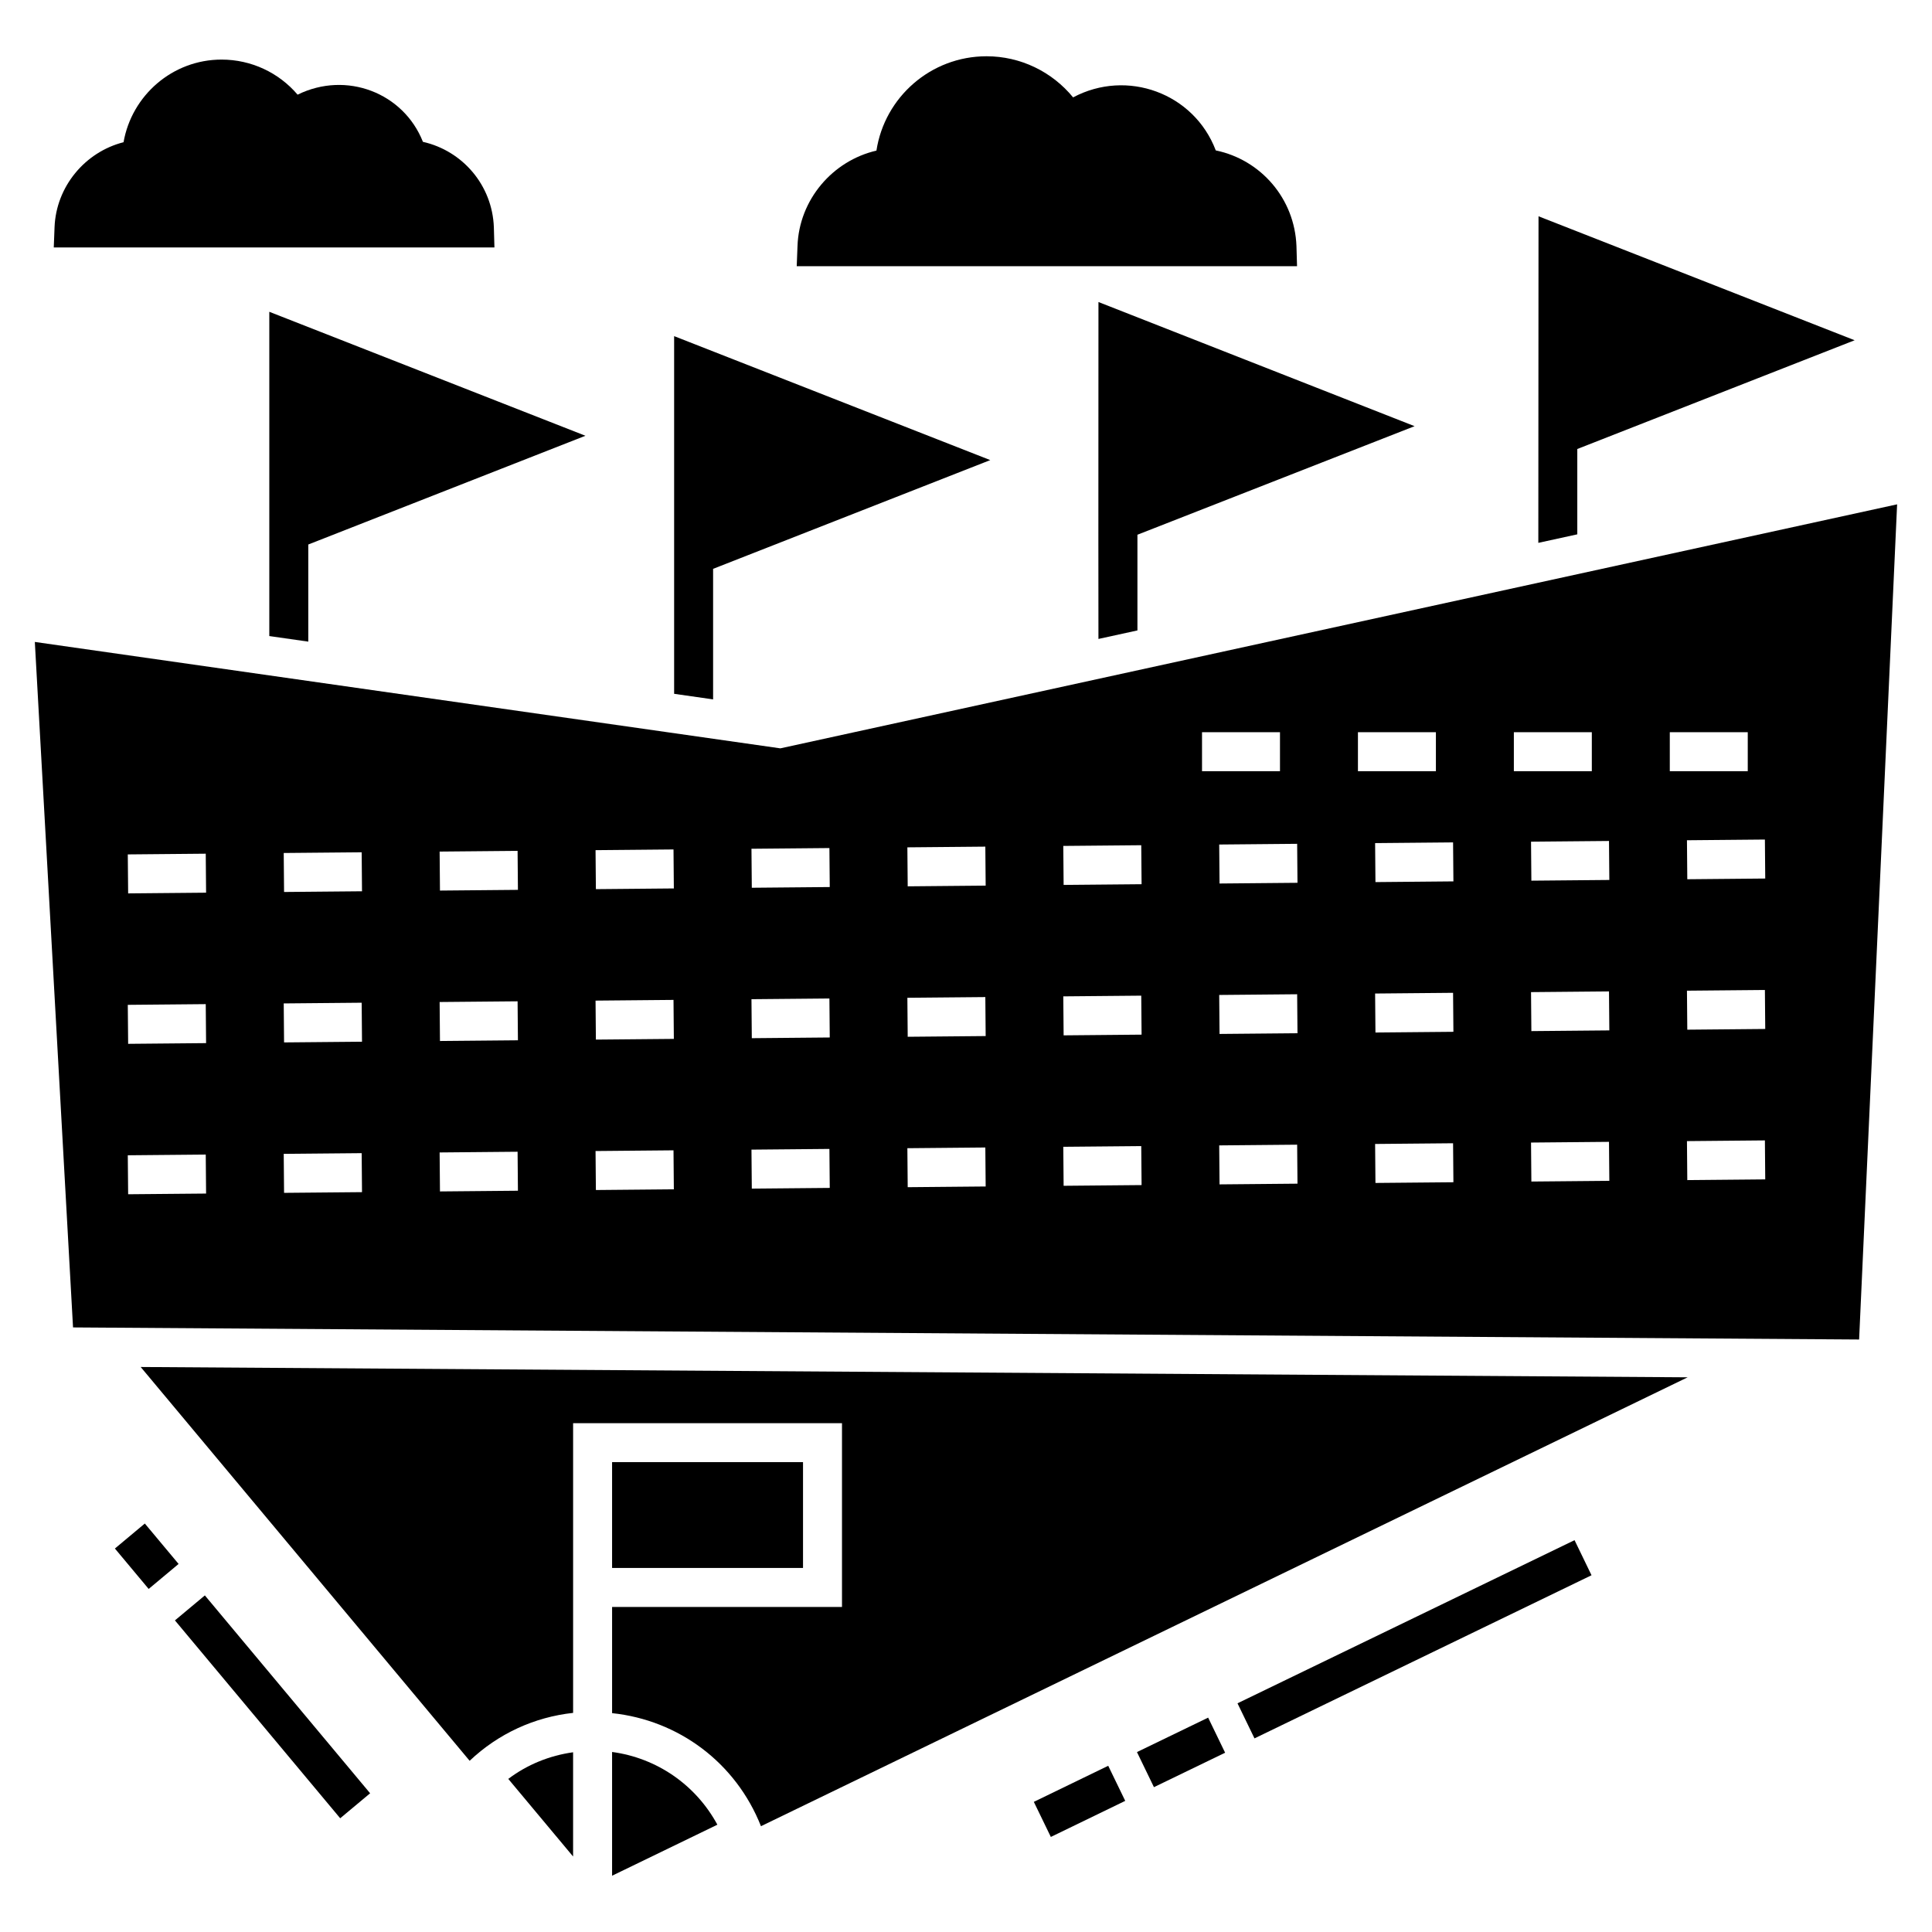
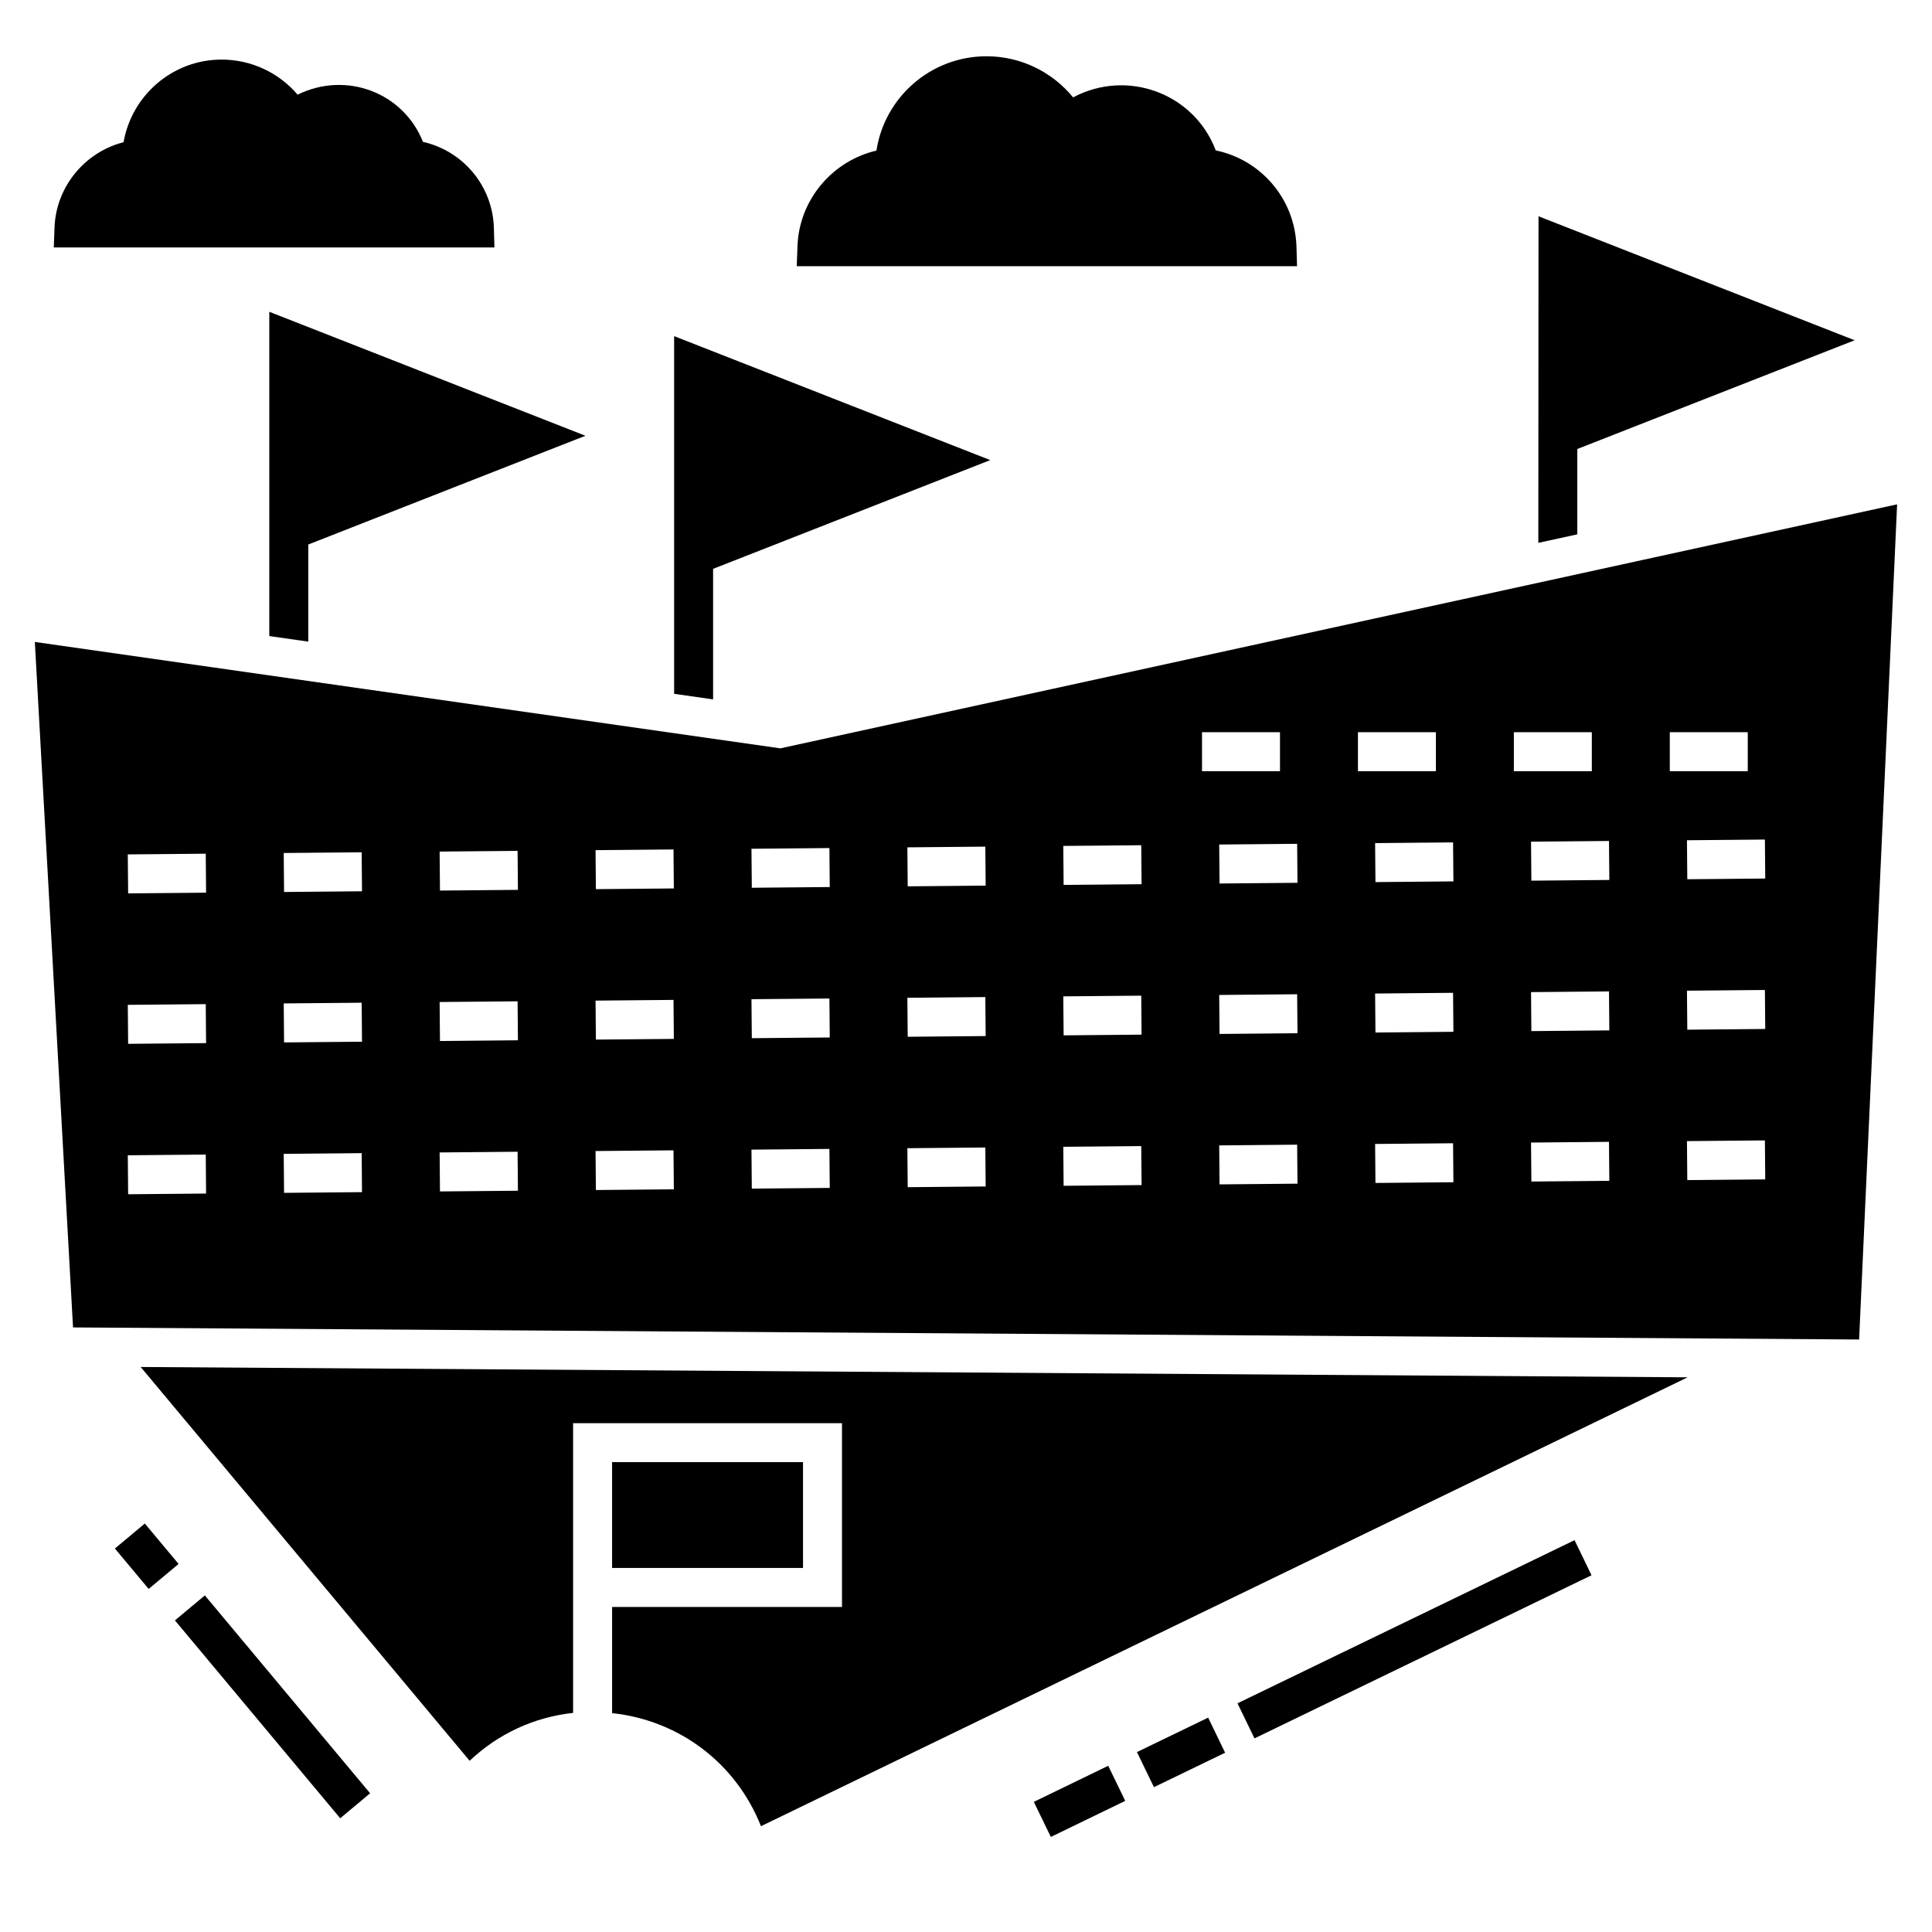
<svg xmlns="http://www.w3.org/2000/svg" fill="#000000" width="800px" height="800px" version="1.1" viewBox="144 144 512 512">
  <g>
    <path d="m437.69 611.95 4.508 9.297-19.715 9.562-4.508-9.297z" />
    <path d="m464.17 599.19 4.5 9.297-18.863 9.129-4.5-9.297z" />
    <path d="m561.27 552.16 4.5 9.297-89.32 43.234-4.5-9.297z" />
    <path d="m182.38 547.75 8.949 10.711-7.93 6.625-8.949-10.711z" />
    <path d="m198.29 566.8 43.797 52.438-7.93 6.621-43.797-52.438z" />
    <path d="m295.88 597.93v-76.773h71.258v48.703h-60.926v28.141c17.637 1.855 32.793 13.133 39.453 29.961l245.58-118.96-409.96-2.734 87.176 104.36c7.57-7.172 17.129-11.574 27.418-12.695z" />
-     <path d="m278.7 615.43 17.176 20.562v-27.621c-6.258 0.875-12.152 3.258-17.176 7.059z" />
-     <path d="m306.21 608.29v32.797l27.902-13.523c-5.731-10.57-16.043-17.68-27.902-19.273z" />
    <path d="m306.21 531.48h50.598v28.043h-50.598z" />
    <path d="m350.8 342.32-197.57-28.199 10.125 181.66 473.33 3.203 10.07-221.33zm-172.84 118.17-0.094-10.328 20.66-0.188 0.09 10.332zm0-39.863-0.094-10.332 20.66-0.188 0.09 10.332zm0-39.867-0.094-10.332 20.66-0.188 0.09 10.332zm41.32 79.359-0.09-10.332 20.656-0.188 0.09 10.332zm0-39.867-0.09-10.332 20.656-0.188 0.09 10.332zm0-39.867-0.09-10.332 20.656-0.188 0.09 10.332zm41.316 79.359-0.09-10.332 20.66-0.188 0.09 10.332zm0-39.867-0.09-10.332 20.66-0.188 0.09 10.332zm0-39.867-0.09-10.332 20.66-0.188 0.09 10.332zm41.32 79.359-0.09-10.332 20.66-0.188 0.09 10.332zm0-39.863-0.09-10.332 20.66-0.188 0.09 10.332zm0-39.871-0.09-10.332 20.66-0.188 0.09 10.332zm41.32 79.363-0.09-10.332 20.656-0.188 0.09 10.332zm0-39.867-0.09-10.332 20.656-0.188 0.09 10.332zm0-39.867-0.09-10.332 20.656-0.188 0.09 10.332zm41.316 79.355-0.09-10.332 20.66-0.188 0.09 10.332zm0-39.863-0.09-10.332 20.66-0.188 0.09 10.332zm0-39.867-0.09-10.332 20.66-0.188 0.09 10.332zm41.32 79.359-0.09-10.332 20.66-0.188 0.09 10.332zm0-39.867-0.09-10.332 20.66-0.188 0.09 10.332zm0-39.867-0.09-10.332 20.66-0.188 0.09 10.332zm36.676-40.469h20.66v10.332h-20.66zm4.644 119.83-0.09-10.332 20.656-0.188 0.09 10.332zm0-39.867-0.09-10.332 20.656-0.188 0.09 10.332zm0-39.867-0.09-10.332 20.656-0.188 0.09 10.332zm36.676-40.094h20.66v10.332h-20.66zm4.641 119.45-0.09-10.332 20.66-0.188 0.09 10.332zm0-39.867-0.09-10.332 20.66-0.188 0.09 10.332zm0-39.863-0.09-10.332 20.66-0.188 0.09 10.332zm36.68-39.723h20.66v10.332h-20.66zm4.641 119.08-0.09-10.332 20.66-0.188 0.09 10.332zm0-39.867-0.09-10.332 20.66-0.188 0.09 10.332zm0-39.867-0.09-10.332 20.66-0.188 0.09 10.332zm36.684-39.348h20.66v10.332h-20.66zm4.637 118.7-0.09-10.332 20.656-0.188 0.09 10.332zm0-39.863-0.09-10.332 20.656-0.188 0.09 10.332zm0-39.867-0.09-10.332 20.656-0.188 0.09 10.332z" />
-     <path d="m445.43 285.71 73.449-28.77-83.777-32.902c-0.047 58.203-0.012 80.945-0.004 89.289l10.332-2.258z" />
    <path d="m225.7 288.3 73.445-28.82-83.777-32.852v85.934l10.332 1.477z" />
    <path d="m332.98 294.75 73.449-28.82-83.777-32.852v94.789l10.328 1.477z" />
    <path d="m562 262.99 73.5-28.82-83.777-32.852c-0.035 56.172-0.047 78.348-0.051 86.543l10.328-2.258z" />
    <path d="m275.03 209.58h-116.78l0.207-5.371c0.414-10.793 8.109-19.938 18.285-22.52 2.168-12.395 12.965-21.898 25.98-21.898 7.852 0 15.184 3.461 20.145 9.297 12.938-6.367 28.098-0.473 33.211 12.5 10.535 2.375 18.387 11.52 18.801 22.625z" />
    <path d="m487.73 214.54h-132.59l0.207-5.32c0.414-12.293 9.297-22.625 20.918-25.309 2.168-14.152 14.41-25 29.184-25 8.988 0 17.355 4.082 22.934 10.898 14.281-7.617 32.035-1.145 37.809 14.051 11.984 2.481 20.918 12.809 21.383 25.359z" />
  </g>
</svg>